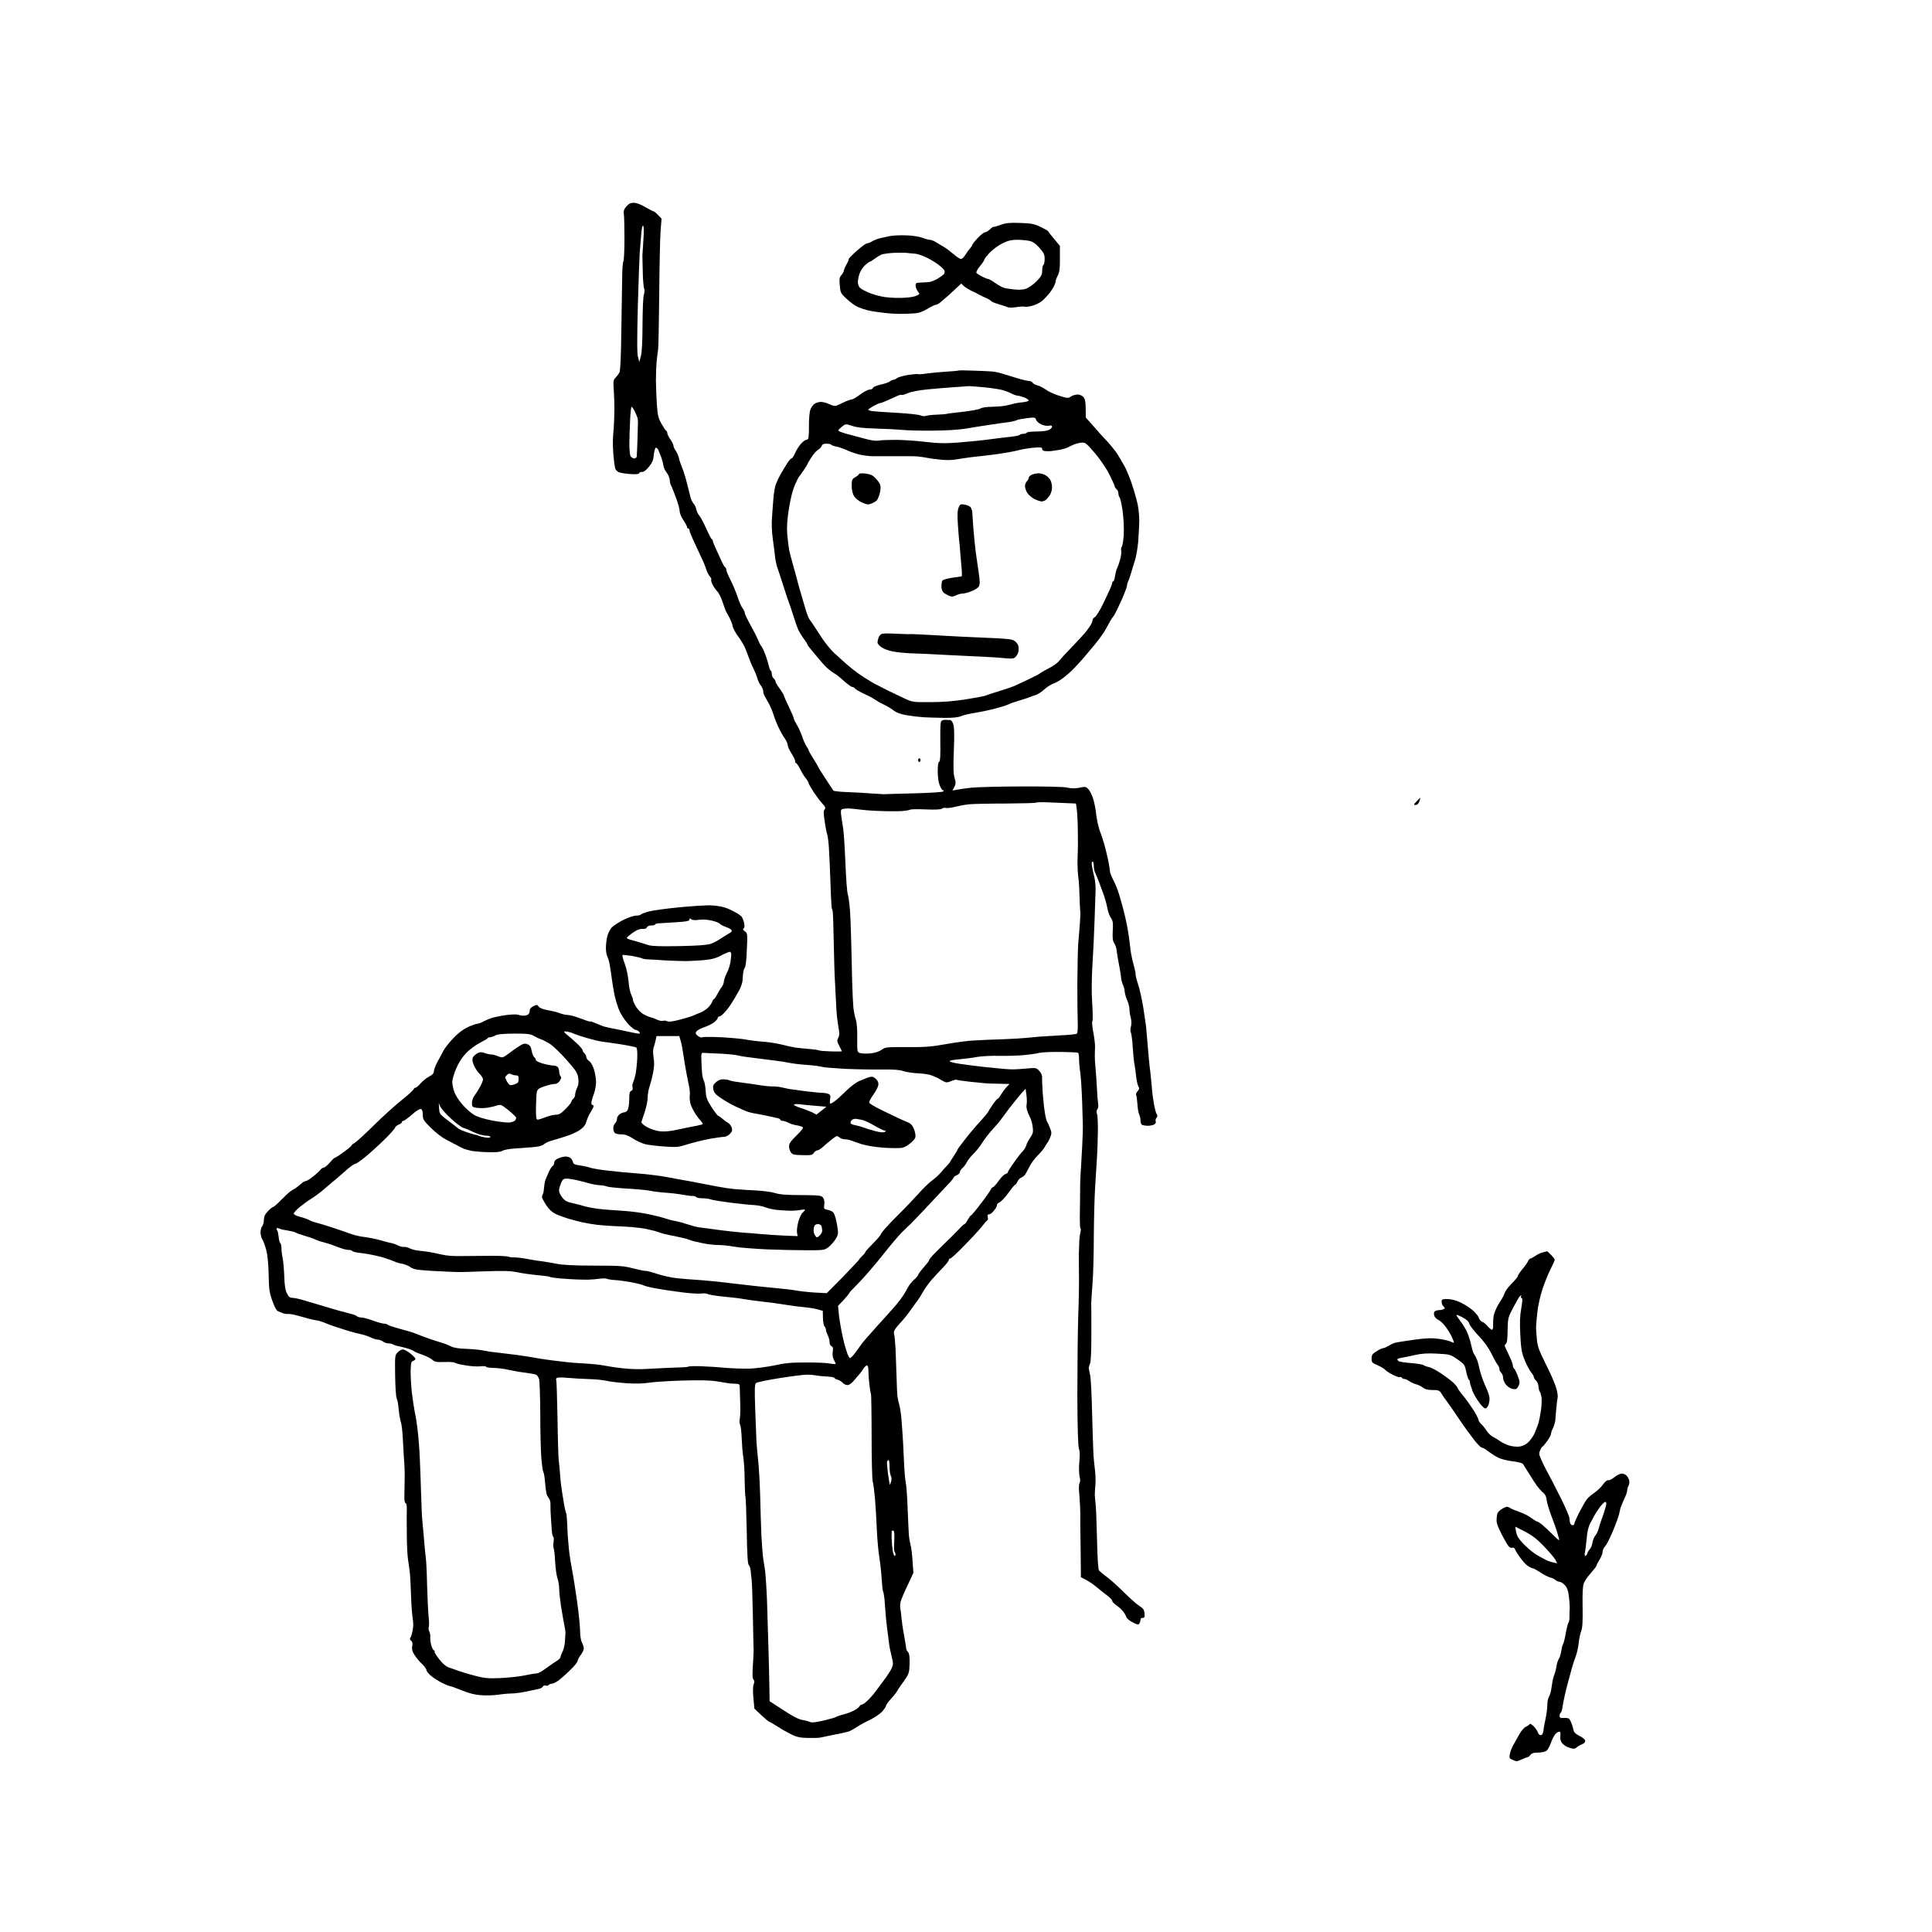
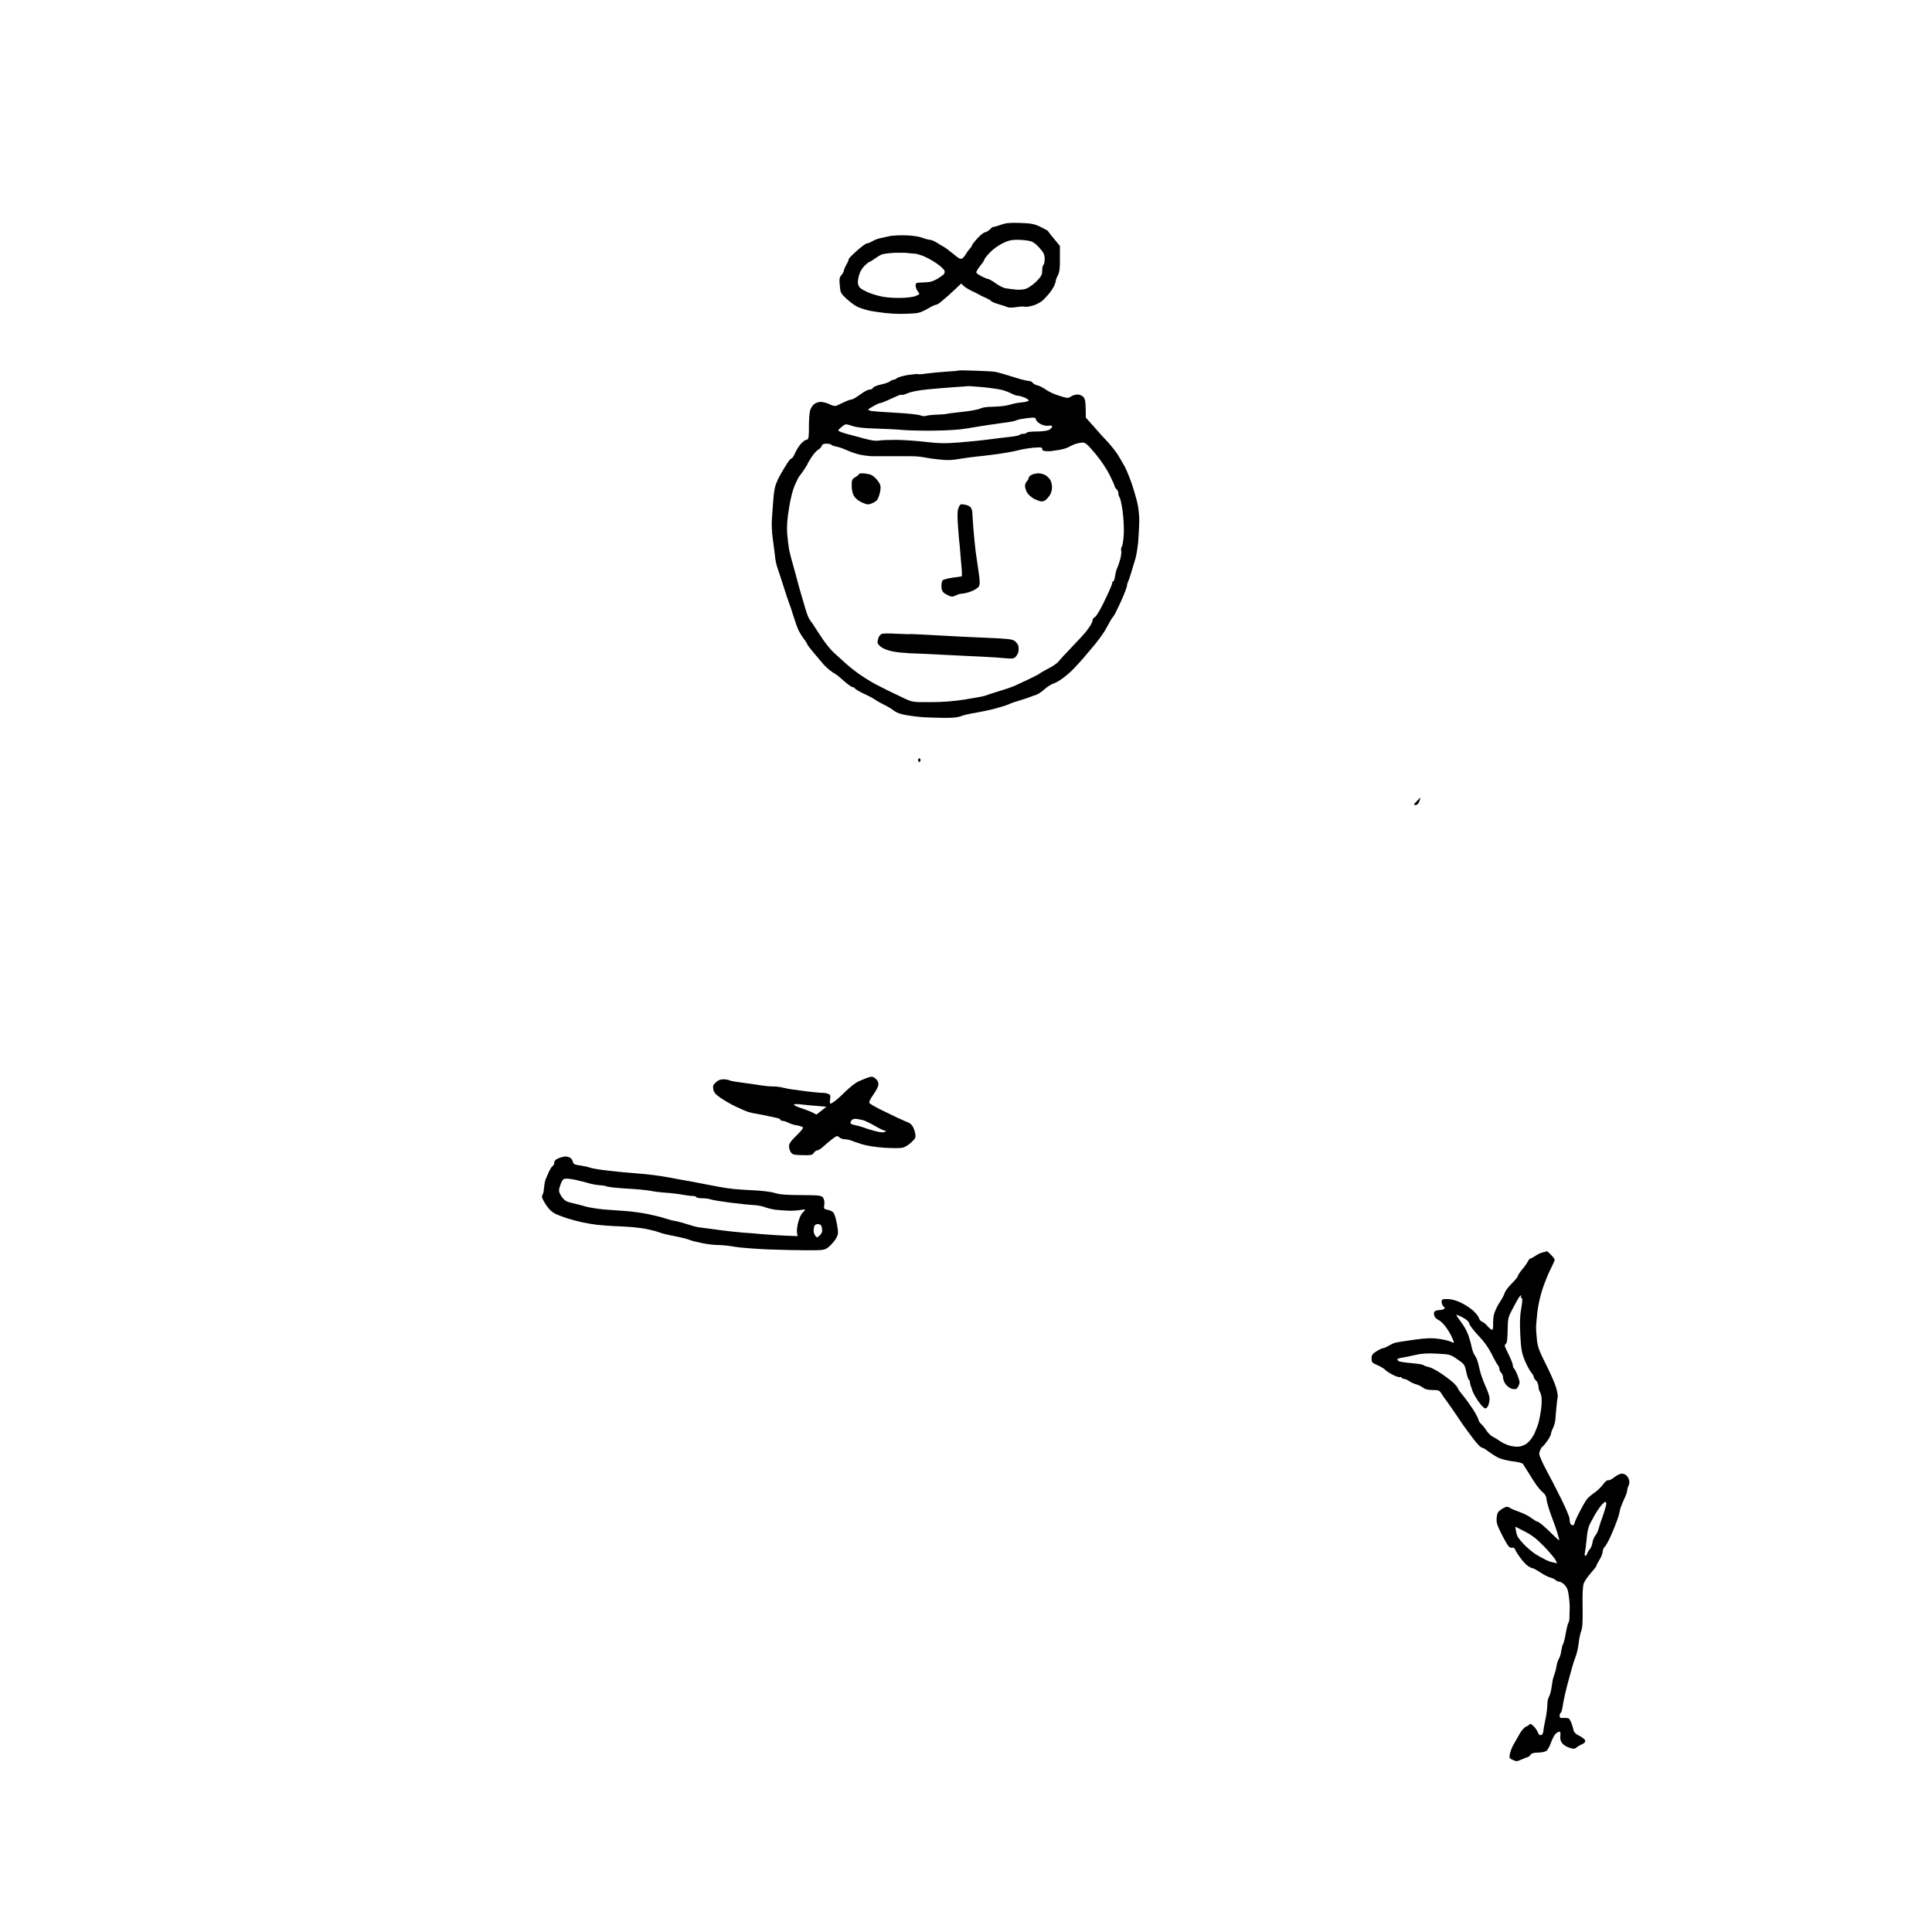
<svg xmlns="http://www.w3.org/2000/svg" version="1.0" width="1572pt" height="1572pt" viewBox="0 0 1572 1572" preserveAspectRatio="xMidYMid meet">
  <g transform="translate(0,1572) scale(0.1,-0.1)" fill="#000000" stroke="none">
    <g>
-       <path d="M5157 14070 c-27 0 -41 -7 -61 -30 -19 -23 -24 -38 -20 -63 3 -17 5 -108 5 -200 0 -93 -4 -174 -8 -180 -4 -7 -9 -52 -10 -102 -1 -49 -4 -246 -7 -436 -3 -248 -8 -353 -16 -370 -7 -13 -22 -32 -32 -43 -18 -17 -19 -28 -14 -100 3 -44 6 -121 5 -171 -1 -49 -3 -110 -5 -135 -3 -25 -6 -70 -7 -100 -1 -30 1 -90 5 -132 4 -43 10 -87 13 -98 3 -11 16 -25 27 -31 11 -6 54 -13 94 -16 49 -3 74 -1 74 6 0 6 10 11 23 11 16 0 35 14 58 43 27 33 35 54 39 96 3 30 10 56 16 58 6 2 15 -7 21 -19 5 -13 16 -39 23 -58 7 -19 15 -48 17 -65 3 -16 11 -37 17 -45 6 -8 17 -25 24 -37 6 -13 12 -32 12 -43 0 -11 4 -28 9 -38 6 -9 24 -54 40 -99 17 -45 31 -95 31 -111 0 -16 13 -49 30 -73 16 -24 30 -50 30 -56 0 -7 5 -13 10 -13 6 0 10 -7 10 -15 0 -8 21 -59 46 -112 25 -54 54 -116 64 -138 10 -22 23 -55 29 -74 6 -19 19 -43 28 -53 9 -10 13 -21 10 -24 -3 -4 2 -23 12 -43 11 -20 28 -44 38 -54 11 -9 31 -50 44 -90 13 -39 26 -74 29 -77 3 -3 15 -26 28 -51 12 -25 22 -52 22 -59 0 -6 8 -26 17 -43 10 -18 25 -41 34 -52 8 -11 25 -36 36 -56 11 -19 28 -60 38 -89 10 -29 30 -79 45 -109 15 -31 30 -69 34 -85 4 -16 16 -41 27 -54 10 -14 19 -34 19 -46 0 -11 6 -31 13 -42 6 -12 23 -41 36 -64 12 -24 29 -64 37 -91 8 -26 26 -71 40 -100 14 -30 36 -69 50 -88 13 -19 24 -43 24 -55 0 -12 14 -41 30 -66 16 -25 30 -53 30 -62 0 -10 4 -18 8 -18 5 0 19 -21 32 -47 13 -27 34 -61 47 -76 12 -16 23 -33 23 -39 0 -6 18 -38 40 -72 22 -33 54 -76 71 -94 25 -27 28 -36 19 -48 -10 -11 -10 -32 0 -96 6 -46 16 -93 20 -105 5 -12 11 -59 14 -105 3 -46 9 -162 12 -258 3 -96 7 -191 9 -210 1 -19 3 -35 5 -35 1 0 4 -11 6 -25 2 -14 6 -126 8 -250 2 -124 7 -277 11 -340 3 -63 8 -151 10 -195 2 -44 10 -110 16 -147 11 -55 10 -72 0 -92 -12 -22 -11 -30 8 -66 11 -22 21 -42 21 -44 0 -2 -40 -2 -89 -1 -49 2 -94 5 -99 9 -5 3 -40 8 -78 11 -38 3 -87 8 -109 11 -22 3 -74 14 -115 25 -41 10 -113 21 -158 24 -46 3 -105 11 -130 16 -26 6 -114 14 -197 19 -82 4 -155 4 -160 0 -6 -5 -21 0 -35 10 -20 15 -23 23 -14 36 5 10 33 25 61 35 28 9 65 27 82 40 17 13 31 29 31 36 0 7 6 13 14 13 8 0 28 16 45 36 18 19 43 53 56 75 14 21 39 65 57 96 23 44 31 72 32 114 1 31 7 64 15 72 8 11 15 62 18 150 6 130 5 134 -16 149 -15 11 -19 18 -11 23 8 5 9 20 5 44 -4 20 -14 44 -22 54 -9 9 -28 23 -42 30 -14 7 -35 18 -46 24 -11 6 -39 17 -62 23 -23 7 -73 13 -110 14 -37 0 -151 -7 -253 -17 -102 -10 -211 -25 -243 -34 -32 -9 -60 -20 -63 -24 -3 -5 -20 -9 -38 -9 -18 0 -64 -15 -102 -34 -38 -19 -81 -47 -96 -62 -15 -16 -31 -49 -37 -74 -6 -25 -11 -67 -11 -93 0 -27 5 -58 12 -70 6 -12 16 -44 20 -72 5 -27 12 -79 17 -115 5 -36 14 -92 21 -125 7 -33 23 -87 36 -120 14 -35 45 -83 72 -113 26 -29 55 -52 64 -52 8 0 21 -7 28 -15 10 -12 9 -15 -6 -15 -11 1 -48 8 -84 16 -36 8 -90 20 -120 25 -30 5 -68 14 -85 20 -16 6 -44 18 -62 25 -17 8 -35 14 -40 13 -4 -1 -15 0 -23 4 -8 3 -42 15 -75 27 -33 12 -73 22 -90 22 -16 1 -44 7 -60 14 -17 7 -59 18 -95 24 -41 7 -69 18 -77 30 -12 17 -15 17 -43 3 -21 -10 -30 -22 -30 -38 0 -14 -8 -28 -17 -32 -10 -5 -27 -8 -38 -7 -11 0 -30 4 -43 8 -12 4 -57 2 -100 -4 -42 -6 -93 -17 -112 -23 -19 -6 -50 -20 -68 -29 -18 -10 -40 -18 -50 -18 -9 0 -44 -13 -77 -28 -41 -20 -80 -50 -121 -94 -33 -35 -68 -80 -77 -99 -10 -19 -21 -41 -26 -49 -5 -8 -18 -34 -30 -56 -11 -23 -21 -51 -21 -63 0 -14 -12 -27 -38 -40 -21 -11 -52 -36 -69 -55 -16 -20 -36 -36 -42 -36 -6 0 -14 -7 -17 -15 -4 -8 -47 -48 -97 -87 -50 -40 -151 -131 -224 -203 -74 -73 -145 -138 -158 -145 -14 -7 -25 -17 -25 -21 0 -4 -29 -28 -64 -53 -35 -26 -67 -46 -71 -46 -5 0 -23 -18 -42 -40 -19 -22 -41 -40 -48 -40 -8 0 -20 -8 -27 -17 -7 -10 -34 -35 -60 -55 -25 -21 -53 -38 -61 -38 -8 0 -26 -11 -41 -25 -15 -13 -36 -30 -47 -36 -11 -6 -30 -18 -42 -27 -12 -9 -45 -41 -73 -69 -28 -29 -55 -53 -61 -53 -5 0 -24 -15 -42 -34 -25 -26 -33 -43 -34 -72 0 -22 -7 -45 -14 -52 -7 -7 -13 -29 -13 -48 0 -19 6 -45 14 -57 8 -12 22 -51 32 -87 11 -43 18 -110 20 -200 2 -119 5 -145 30 -214 19 -54 34 -80 48 -86 12 -5 30 -12 41 -16 11 -4 29 -6 40 -5 12 1 45 -5 75 -13 30 -8 71 -20 90 -25 20 -6 49 -12 65 -14 17 -2 46 -11 65 -19 19 -9 58 -23 85 -32 28 -9 78 -25 113 -36 35 -10 80 -22 100 -26 20 -4 55 -15 76 -25 22 -11 49 -19 61 -19 12 0 30 -7 41 -15 10 -8 29 -15 42 -15 13 0 31 -4 41 -9 10 -6 28 -12 42 -14 13 -2 44 -10 69 -17 25 -7 52 -19 60 -25 8 -6 40 -19 70 -29 30 -11 65 -28 78 -40 20 -18 34 -20 99 -18 41 2 80 -1 86 -7 7 -5 47 -15 89 -21 43 -7 96 -10 118 -7 22 3 43 1 46 -4 3 -5 31 -9 62 -9 31 -1 86 -7 122 -16 36 -8 97 -19 135 -23 39 -5 78 -12 87 -16 9 -4 20 -21 25 -38 4 -18 8 -142 9 -277 0 -135 4 -294 8 -355 5 -60 12 -115 17 -121 4 -5 11 -44 14 -85 3 -40 9 -83 12 -94 3 -11 12 -27 19 -36 8 -9 14 -31 13 -50 -1 -19 1 -77 5 -129 3 -52 7 -103 9 -112 2 -10 6 -21 10 -24 4 -4 4 -22 1 -41 -3 -18 -3 -41 1 -50 4 -10 10 -60 12 -111 3 -52 11 -112 19 -134 8 -22 14 -61 14 -87 0 -25 7 -89 15 -141 8 -52 20 -117 25 -145 6 -27 11 -57 11 -65 -1 -8 -2 -40 -4 -70 -1 -30 -10 -70 -20 -89 -9 -19 -17 -39 -17 -45 0 -6 -12 -19 -28 -29 -15 -9 -43 -28 -62 -42 -19 -13 -46 -32 -60 -42 -14 -10 -36 -19 -50 -20 -14 0 -59 -8 -101 -17 -41 -8 -127 -17 -190 -20 -96 -4 -128 -1 -204 19 -49 13 -110 31 -135 40 -25 9 -60 22 -79 28 -22 7 -50 31 -77 66 -24 30 -41 58 -38 63 3 4 1 8 -3 8 -5 0 -15 15 -21 34 -7 19 -12 49 -11 68 2 18 -2 42 -8 53 -6 11 -8 28 -4 37 3 10 3 51 -2 90 -4 40 -9 154 -12 253 -2 99 -7 200 -11 225 -3 25 -8 70 -10 100 -2 30 -8 96 -13 145 -5 50 -9 101 -9 115 0 14 -3 88 -6 165 -2 77 -7 201 -10 275 -3 74 -11 176 -17 225 -5 50 -16 119 -24 155 -7 36 -18 108 -24 160 -6 52 -10 130 -10 174 2 67 5 79 21 83 10 3 18 11 18 17 0 6 -19 26 -42 44 -23 18 -50 32 -60 32 -11 0 -29 -10 -42 -23 -23 -23 -23 -28 -21 -188 1 -91 7 -174 12 -185 6 -10 14 -52 17 -93 4 -40 12 -85 17 -100 6 -14 13 -71 16 -126 3 -55 7 -127 9 -160 3 -33 5 -78 6 -100 1 -22 1 -74 0 -115 0 -41 -2 -94 -2 -117 0 -25 4 -43 10 -43 6 0 10 -20 10 -47 -1 -27 -1 -118 0 -203 0 -85 5 -180 10 -210 5 -30 12 -84 16 -120 3 -36 7 -119 9 -185 2 -66 8 -144 13 -173 6 -34 6 -71 -1 -100 -5 -26 -13 -52 -18 -58 -6 -7 -4 -16 6 -24 11 -9 14 -22 9 -45 -4 -25 0 -42 19 -71 14 -22 41 -55 61 -73 20 -19 36 -42 36 -50 0 -8 15 -27 33 -43 17 -16 58 -42 90 -59 32 -16 63 -29 70 -29 7 0 49 -15 93 -33 55 -23 104 -36 155 -40 41 -3 106 -2 144 4 39 6 90 10 114 10 24 1 74 7 110 15 36 8 81 17 99 21 19 3 36 12 39 20 3 8 13 11 23 8 10 -3 21 -1 25 5 3 5 14 10 24 10 10 0 35 12 56 27 21 16 64 54 96 86 33 31 59 64 59 73 0 8 11 30 25 48 14 18 25 42 25 53 0 12 -7 34 -15 49 -9 17 -15 56 -15 93 0 35 -11 145 -25 245 -14 100 -32 213 -40 251 -8 39 -20 115 -26 170 -6 55 -12 141 -13 191 -2 50 -6 95 -9 101 -4 6 -14 49 -21 95 -8 46 -17 108 -21 138 -4 30 -8 75 -9 100 -2 25 -6 70 -10 100 -3 30 -8 187 -10 348 -3 161 -7 296 -10 300 -3 5 -2 13 2 18 5 7 36 8 92 3 47 -4 125 -9 173 -10 48 -1 112 -7 142 -14 30 -7 105 -16 167 -20 71 -4 135 -3 173 4 33 6 155 14 271 18 154 4 233 3 290 -7 44 -7 88 -14 99 -16 11 -1 34 -3 52 -3 29 -1 32 -4 32 -33 0 -18 2 -76 4 -128 2 -52 0 -109 -4 -126 -3 -17 -2 -39 3 -48 6 -10 11 -59 13 -109 2 -51 7 -119 13 -152 5 -34 11 -119 11 -190 1 -70 4 -132 7 -136 2 -5 7 -129 10 -276 3 -195 8 -271 17 -278 6 -5 13 -26 15 -45 1 -19 5 -53 8 -75 3 -22 7 -157 10 -300 3 -143 5 -267 6 -275 0 -8 -2 -62 -6 -118 -5 -75 -4 -108 5 -118 9 -11 9 -21 2 -37 -7 -15 -8 -54 -3 -111 l8 -88 57 -54 c32 -30 61 -54 65 -54 4 0 33 -17 66 -38 32 -21 84 -50 114 -65 44 -21 72 -27 135 -28 44 -1 91 0 105 4 14 3 50 11 80 17 30 6 73 15 95 19 22 5 49 12 60 16 11 5 38 21 60 35 22 15 70 41 106 58 36 17 80 47 98 67 17 20 31 41 31 48 0 7 18 31 40 55 22 23 45 52 51 65 7 12 21 33 31 47 11 14 30 42 43 62 20 30 25 52 26 113 1 55 -2 80 -13 93 -9 9 -15 24 -15 32 -1 8 -8 58 -18 110 -10 52 -19 118 -21 145 -2 28 -7 60 -9 73 -3 13 0 40 6 60 7 20 32 79 57 130 l44 94 -7 96 c-3 54 -11 115 -17 137 -6 22 -12 58 -13 80 -2 22 -6 117 -10 210 -3 94 -10 188 -15 210 -5 22 -12 103 -15 180 -3 77 -8 165 -10 195 -2 30 -6 93 -10 140 -4 47 -12 101 -18 120 -6 19 -12 51 -15 70 -2 19 -6 89 -7 155 -2 66 -6 167 -8 225 -3 58 -8 113 -12 122 -3 9 -2 25 4 36 6 11 23 33 38 49 16 16 39 43 53 61 14 17 36 47 50 67 14 20 34 48 46 63 11 15 31 47 45 72 13 25 46 70 72 100 27 30 69 75 93 100 24 25 44 51 44 58 0 7 5 12 12 12 6 0 57 46 112 103 56 57 119 125 141 152 21 28 43 53 49 56 5 4 6 16 3 28 -4 15 0 21 12 21 10 0 28 15 41 33 14 17 24 37 22 43 -1 6 9 16 22 22 13 6 45 40 71 76 26 36 50 66 54 66 4 0 13 11 19 25 7 14 20 29 29 32 10 4 24 14 31 22 7 9 23 39 37 66 13 28 43 69 68 93 24 24 51 55 58 70 8 15 17 29 20 32 4 3 14 22 23 43 14 35 14 42 -1 80 -9 23 -20 47 -24 52 -4 6 -12 37 -17 70 -6 33 -14 107 -18 165 -4 58 -6 115 -5 127 1 13 -9 34 -22 49 -24 26 -28 27 -104 20 -43 -4 -89 -7 -103 -7 -14 -1 -52 1 -85 4 -33 3 -105 10 -160 16 -55 6 -140 17 -188 24 -48 6 -89 17 -90 22 -1 6 33 13 78 16 44 4 109 12 145 19 35 6 116 11 180 9 63 -1 153 1 200 6 47 4 103 12 125 18 22 5 101 9 174 8 74 -1 139 -4 143 -7 4 -3 8 -25 8 -50 0 -25 4 -75 10 -112 5 -37 12 -143 15 -237 3 -93 6 -181 6 -195 1 -14 -2 -92 -6 -175 -5 -82 -10 -177 -12 -210 -2 -33 -4 -73 -4 -90 0 -16 -1 -70 -1 -120 0 -49 -1 -123 -2 -163 0 -41 2 -76 6 -78 3 -2 3 -17 -1 -32 -5 -16 -9 -58 -10 -95 -1 -37 -3 -77 -3 -89 0 -13 0 -77 1 -143 2 -66 -1 -228 -6 -360 -4 -132 -7 -421 -7 -643 1 -270 6 -412 13 -430 7 -18 9 -54 3 -107 -4 -46 -3 -96 2 -118 7 -25 6 -44 0 -54 -6 -9 -7 -46 -2 -92 4 -42 7 -110 8 -151 0 -41 0 -82 0 -90 0 -8 1 -109 3 -224 l2 -209 44 -23 c24 -13 61 -38 82 -56 21 -18 59 -48 84 -67 25 -18 45 -39 45 -47 0 -7 16 -24 35 -37 19 -13 43 -34 53 -48 11 -13 22 -33 26 -45 3 -12 27 -32 52 -44 38 -20 47 -22 55 -9 5 8 9 21 9 30 0 10 7 16 18 15 13 -1 17 6 15 34 -1 20 -9 39 -20 47 -10 7 -31 23 -48 35 -16 13 -66 58 -109 101 -44 43 -102 96 -130 116 -28 21 -56 44 -63 52 -8 9 -13 94 -17 254 -3 132 -8 260 -11 285 -3 25 -6 59 -7 75 0 17 2 55 5 85 3 30 1 89 -5 130 -5 41 -11 104 -12 140 -2 36 -6 178 -10 316 -3 138 -10 274 -15 301 -6 27 -11 54 -12 59 -1 5 3 22 10 38 8 19 11 102 11 250 0 121 0 230 -1 241 0 11 4 80 10 154 6 73 11 247 11 385 1 138 5 323 11 411 5 88 12 196 15 240 3 44 6 136 7 205 1 69 -2 135 -7 147 -6 15 -5 27 3 37 7 9 10 28 6 48 -3 18 -8 76 -10 128 -3 52 -7 124 -11 160 -4 36 -6 81 -6 100 1 19 2 51 2 70 1 19 -5 73 -14 120 -9 46 -12 87 -8 90 5 3 4 68 -1 145 -6 91 -5 201 2 316 6 97 14 257 17 355 3 99 7 206 8 239 2 33 -2 85 -9 115 -8 30 -16 72 -20 93 -4 23 -2 37 5 37 5 0 10 -16 10 -36 0 -20 6 -48 14 -62 7 -15 19 -43 26 -62 7 -19 23 -64 37 -100 13 -36 28 -89 33 -118 5 -29 18 -65 29 -80 16 -23 19 -40 15 -105 -3 -61 0 -84 13 -103 9 -14 17 -39 19 -57 1 -18 10 -68 18 -111 9 -44 17 -93 18 -110 1 -17 8 -43 15 -58 7 -15 14 -40 14 -55 1 -15 10 -47 20 -70 11 -24 19 -57 19 -75 0 -18 5 -50 11 -70 6 -25 7 -50 1 -71 -6 -20 -6 -40 0 -50 4 -9 11 -58 14 -109 3 -51 9 -115 14 -143 5 -27 12 -77 15 -109 4 -33 12 -67 18 -77 9 -14 7 -22 -7 -38 -10 -11 -15 -24 -12 -29 3 -5 8 -39 11 -76 2 -37 9 -75 15 -86 5 -10 10 -32 10 -48 0 -18 6 -32 16 -36 9 -3 29 -6 45 -6 17 0 39 5 49 10 11 6 17 16 14 25 -4 9 -1 22 6 30 8 10 9 19 3 28 -6 6 -16 41 -22 76 -7 35 -14 85 -16 110 -2 25 -6 73 -10 106 -3 33 -7 74 -10 90 -2 17 -9 89 -15 160 -6 72 -13 146 -14 165 -2 19 -13 94 -24 165 -12 72 -31 156 -42 187 -11 32 -20 68 -20 82 0 13 -9 52 -19 87 -10 35 -22 96 -25 134 -4 39 -14 108 -22 155 -9 47 -23 110 -31 140 -8 30 -23 87 -35 125 -11 39 -33 94 -49 124 -16 30 -29 65 -29 79 0 13 -7 56 -16 96 -9 39 -22 94 -30 121 -8 28 -21 66 -28 85 -8 19 -19 58 -25 85 -6 28 -13 70 -15 95 -3 25 -12 70 -21 100 -9 30 -27 65 -38 78 -17 19 -28 22 -52 17 -16 -4 -43 -8 -60 -9 -16 -1 -48 2 -70 7 -22 5 -184 9 -360 8 -176 0 -360 -5 -410 -10 -49 -5 -105 -13 -122 -17 l-33 -6 15 29 c13 25 13 37 2 74 -10 33 -11 86 -6 219 5 119 4 187 -3 213 -6 20 -17 37 -25 38 -7 1 -23 1 -36 2 -12 1 -28 -3 -35 -7 -10 -6 -12 -47 -11 -169 2 -116 -1 -162 -9 -165 -8 -2 -12 -30 -12 -78 0 -44 6 -90 16 -114 9 -22 21 -40 27 -40 7 0 8 -3 1 -10 -5 -5 -111 -12 -239 -15 -127 -4 -237 -6 -245 -7 -8 0 -53 3 -100 6 -47 4 -134 9 -194 11 -60 2 -112 8 -115 12 -3 5 -32 48 -63 96 -32 48 -58 90 -58 93 0 2 -18 33 -40 68 -22 35 -40 66 -40 71 0 4 -8 19 -18 33 -10 15 -26 52 -36 82 -10 30 -29 72 -42 92 -13 21 -24 43 -24 49 0 7 -18 49 -40 95 -22 45 -41 89 -42 96 -2 7 -18 33 -35 57 -18 24 -33 49 -33 56 0 7 -7 18 -15 25 -8 7 -15 23 -15 36 0 12 -4 25 -9 28 -5 3 -11 18 -14 33 -3 16 -15 55 -26 87 -12 33 -27 67 -34 75 -8 9 -20 32 -27 51 -8 19 -35 74 -62 121 -26 48 -48 93 -48 102 0 8 -8 25 -18 38 -10 13 -29 56 -41 94 -13 39 -39 100 -57 136 -19 36 -34 73 -34 82 0 9 -5 19 -10 22 -6 3 -19 27 -31 53 -11 26 -32 70 -45 99 -13 28 -24 56 -24 62 0 5 -3 11 -8 13 -4 2 -25 41 -46 88 -21 47 -46 94 -56 105 -10 11 -21 33 -24 49 -3 16 -12 37 -21 46 -9 10 -21 33 -26 52 -4 18 -18 71 -30 118 -11 47 -29 103 -39 125 -9 22 -21 56 -25 75 -4 19 -16 47 -26 62 -11 14 -19 33 -19 41 0 8 -11 31 -25 51 -14 20 -25 43 -25 51 0 8 -4 16 -9 20 -6 3 -23 29 -39 58 -25 44 -31 68 -37 152 -4 55 -7 145 -8 200 0 55 3 125 6 155 3 30 8 74 12 98 3 23 7 228 9 455 2 226 7 456 11 510 l8 98 -28 29 c-16 17 -32 30 -36 30 -5 0 -35 16 -68 35 -37 22 -72 35 -94 35z m76 -187 c6 -4 7 -44 2 -117 -4 -61 -8 -118 -8 -126 0 -8 1 -67 3 -130 1 -63 6 -125 11 -137 5 -14 4 -34 -2 -50 -6 -15 -10 -120 -11 -238 0 -136 -5 -230 -13 -261 l-13 -49 -11 41 c-8 31 -8 140 -1 420 6 209 13 399 15 424 2 25 7 87 11 137 4 59 10 90 17 86z m-94 -1473 c4 0 16 -17 26 -37 10 -21 20 -45 22 -53 2 -8 4 -24 4 -35 0 -11 -2 -74 -4 -140 -2 -66 -5 -128 -6 -137 0 -11 -9 -18 -21 -18 -10 0 -24 9 -30 19 -5 11 -10 57 -9 103 0 46 3 131 6 191 3 59 8 107 12 107z m3383 -3218 c51 -2 125 -5 163 -7 l70 -3 6 -44 c4 -24 8 -104 9 -178 1 -74 1 -145 0 -157 -1 -13 -2 -56 -3 -95 0 -40 3 -98 7 -128 5 -30 9 -102 10 -160 2 -58 4 -109 6 -115 2 -5 0 -48 -3 -95 -4 -47 -10 -123 -14 -170 -3 -47 -6 -188 -7 -315 0 -126 1 -270 3 -319 2 -48 -1 -92 -6 -96 -4 -5 -62 -11 -128 -14 -66 -4 -147 -9 -180 -11 -33 -3 -80 -7 -105 -10 -25 -3 -110 -8 -190 -11 -80 -2 -185 -7 -235 -10 -49 -2 -153 -16 -230 -30 -117 -21 -169 -25 -316 -24 -158 1 -177 -1 -200 -18 -13 -11 -44 -24 -69 -29 -25 -5 -64 -7 -87 -5 -33 3 -42 8 -46 25 -2 12 -3 65 -2 117 1 57 -4 110 -11 133 -8 21 -16 64 -20 95 -3 31 -8 125 -10 207 -2 83 -6 231 -8 331 -2 99 -7 220 -11 269 -4 50 -12 103 -17 120 -6 16 -14 129 -19 250 -5 121 -13 247 -18 280 -5 33 -13 81 -16 106 -5 33 -4 49 5 54 7 4 31 7 54 7 22 -1 73 -6 111 -11 39 -5 122 -10 185 -11 63 -2 133 -1 155 2 22 2 45 7 51 10 6 4 64 5 128 2 81 -3 123 -1 132 7 8 6 21 8 30 5 9 -3 42 1 74 9 32 8 85 18 117 21 32 3 167 6 301 6 133 1 242 4 242 7 0 3 42 5 92 3z m-2898 -951 c10 -8 30 -10 62 -5 28 4 69 2 103 -6 31 -7 61 -18 66 -25 6 -7 27 -18 48 -26 21 -7 43 -19 48 -25 7 -9 3 -16 -14 -26 -13 -7 -44 -26 -68 -42 -24 -17 -62 -36 -84 -45 -29 -10 -99 -16 -254 -19 -152 -3 -226 -1 -255 8 -23 7 -52 16 -66 21 -14 4 -44 13 -67 19 -24 6 -43 14 -43 18 0 5 21 23 48 42 32 23 57 33 78 32 21 -2 34 3 38 13 3 9 18 15 36 15 16 0 30 3 30 8 0 4 12 8 28 9 15 1 78 5 140 9 89 5 112 10 112 22 0 11 3 12 14 3z m317 -266 c3 -3 7 -8 9 -12 1 -5 -1 -31 -5 -60 -3 -29 -17 -74 -31 -100 -13 -26 -24 -58 -24 -69 0 -12 -8 -32 -18 -45 -10 -13 -26 -41 -37 -61 -11 -21 -23 -38 -27 -38 -3 0 -10 -10 -13 -21 -4 -12 -20 -34 -35 -49 -15 -14 -42 -32 -61 -39 -19 -7 -42 -17 -52 -22 -10 -5 -59 -21 -109 -34 -64 -17 -96 -21 -109 -15 -9 6 -25 7 -34 4 -9 -4 -30 1 -48 9 -18 9 -43 18 -57 21 -14 3 -39 15 -57 25 -18 11 -44 38 -58 60 -14 23 -25 48 -25 56 0 9 -7 29 -15 45 -8 16 -18 64 -21 107 -4 43 -17 107 -31 142 -13 35 -21 67 -18 70 3 3 38 -1 77 -7 39 -7 76 -16 82 -20 6 -4 27 -7 46 -8 19 0 80 -4 135 -8 55 -3 132 -6 170 -6 39 0 108 4 155 8 66 7 99 16 144 41 33 17 63 29 67 26z m-1319 -650 c18 -4 39 -11 48 -16 8 -4 54 -20 102 -34 48 -14 105 -28 125 -30 21 -2 90 -13 153 -22 63 -10 120 -22 127 -26 7 -5 10 -34 8 -90 -2 -45 -9 -103 -14 -130 -6 -26 -15 -55 -20 -66 -6 -10 -7 -27 -4 -39 3 -15 0 -24 -11 -28 -12 -5 -16 -20 -16 -64 0 -32 -4 -70 -10 -84 -5 -15 -17 -26 -28 -26 -9 0 -28 -7 -40 -16 -12 -8 -22 -26 -22 -38 0 -13 -7 -29 -15 -36 -8 -7 -15 -24 -15 -39 0 -15 5 -32 12 -39 7 -7 31 -12 54 -12 31 0 56 -9 95 -34 28 -19 75 -40 103 -47 28 -6 98 -14 156 -18 97 -7 112 -5 190 20 47 14 126 34 176 43 50 9 102 16 116 16 13 0 35 11 47 24 19 20 22 29 14 53 -5 15 -20 33 -32 39 -12 6 -32 21 -45 33 -12 11 -26 21 -32 22 -5 0 -29 32 -54 70 -38 60 -45 79 -48 131 -2 34 -8 71 -14 82 -6 11 -13 38 -15 61 -2 22 -5 69 -6 105 -2 64 -1 65 23 63 14 -1 72 -4 130 -6 58 -3 123 -9 145 -15 22 -6 105 -18 185 -27 80 -9 177 -22 216 -30 38 -8 110 -17 160 -20 49 -3 103 -10 119 -15 17 -5 104 -12 195 -17 91 -4 223 -6 295 -5 94 1 142 -2 175 -13 25 -8 79 -17 120 -18 41 -2 91 -9 110 -17 19 -7 42 -17 50 -21 8 -5 28 -16 43 -25 26 -14 33 -14 67 0 21 8 40 13 42 11 2 -3 49 -10 104 -16 54 -6 113 -12 129 -13 17 -2 68 -3 114 -4 l85 -2 -26 -27 c-14 -16 -34 -43 -44 -60 -10 -18 -22 -33 -26 -33 -4 0 -22 -21 -40 -47 -18 -26 -35 -53 -38 -60 -3 -7 -31 -41 -63 -76 -32 -34 -87 -99 -122 -144 -36 -45 -65 -85 -65 -89 0 -3 -13 -26 -30 -51 -16 -24 -30 -46 -30 -48 0 -2 -10 -14 -22 -27 -13 -13 -38 -40 -55 -61 -18 -21 -50 -49 -70 -63 -20 -14 -70 -62 -110 -107 -41 -45 -106 -114 -146 -153 -40 -39 -92 -93 -116 -120 -25 -27 -45 -54 -45 -59 -1 -6 -29 -39 -63 -73 -35 -35 -63 -66 -63 -71 0 -4 -11 -18 -25 -31 -14 -13 -25 -26 -25 -29 0 -3 -59 -66 -131 -140 l-132 -133 -96 5 c-53 3 -123 11 -156 17 -33 6 -109 15 -170 20 -60 5 -207 21 -325 35 -118 15 -255 28 -305 31 -49 3 -126 9 -170 14 -44 5 -114 20 -155 34 -41 14 -84 25 -95 25 -11 -1 -58 9 -105 21 -76 20 -110 22 -315 22 -160 0 -253 5 -305 15 -41 8 -91 16 -110 19 -19 2 -46 6 -60 8 -14 2 -54 9 -90 16 -35 6 -75 10 -90 9 -14 -1 -33 2 -43 6 -10 4 -70 7 -135 7 -64 0 -169 -1 -232 -2 -79 -2 -135 2 -180 13 -36 9 -85 18 -110 22 -25 3 -62 7 -82 10 -20 2 -49 10 -65 18 -15 8 -37 13 -47 11 -11 -1 -33 4 -49 13 -16 8 -41 17 -56 19 -14 3 -55 13 -91 24 -36 10 -92 21 -125 25 -33 3 -82 15 -110 25 -27 10 -93 33 -145 50 -52 17 -113 36 -134 41 -22 5 -51 16 -65 24 -14 7 -47 19 -73 25 -27 7 -48 18 -48 25 0 7 21 31 48 53 26 21 67 52 92 67 25 15 62 42 83 59 20 17 50 42 66 56 16 14 48 41 71 60 22 19 60 52 84 73 24 20 49 37 56 37 7 0 43 24 79 54 36 29 105 91 152 137 48 46 89 92 92 102 4 9 18 22 32 27 14 5 25 14 25 20 0 5 5 10 12 10 6 0 38 23 70 51 35 31 64 49 73 45 10 -3 15 -20 15 -47 0 -37 6 -47 68 -108 37 -37 92 -79 122 -94 30 -15 69 -35 85 -44 17 -9 39 -21 50 -26 11 -6 43 -15 70 -21 28 -5 91 -10 140 -11 61 -2 97 2 112 11 12 8 57 16 100 19 43 3 110 7 148 11 46 3 77 12 90 23 11 10 38 23 60 29 22 6 74 22 115 35 41 12 94 36 117 52 31 22 46 41 54 69 6 21 21 56 35 77 13 21 24 43 24 49 0 5 -5 10 -11 10 -7 0 -9 11 -6 28 3 15 12 45 21 67 8 22 15 62 16 89 0 27 -8 74 -17 104 -10 32 -27 61 -40 69 -13 9 -23 23 -23 33 0 10 -7 23 -15 30 -8 7 -15 18 -15 25 0 7 -21 32 -47 56 -27 25 -60 54 -75 66 -16 11 -28 24 -28 28 0 4 14 3 32 0z m-438 -15 c109 0 133 -3 160 -19 17 -10 42 -22 55 -26 14 -4 46 -21 73 -37 26 -16 88 -75 137 -131 79 -89 90 -107 96 -149 5 -34 2 -56 -9 -79 -9 -18 -16 -42 -16 -54 0 -13 -7 -28 -15 -35 -8 -7 -15 -17 -15 -23 0 -6 -21 -33 -47 -59 -37 -38 -54 -48 -80 -48 -18 0 -55 -9 -83 -20 -28 -11 -57 -20 -65 -20 -12 0 -15 19 -14 103 1 56 4 113 8 126 5 18 20 29 61 42 30 10 67 19 81 19 18 0 33 9 44 26 12 19 14 29 6 37 -6 6 -11 23 -11 37 0 14 -5 31 -12 38 -7 7 -23 12 -37 12 -14 0 -51 7 -83 16 -32 9 -58 22 -58 29 0 7 -6 18 -14 24 -7 6 -16 29 -20 51 -5 30 -13 44 -31 52 -20 9 -31 8 -52 -3 -15 -8 -56 -35 -90 -61 -62 -47 -63 -47 -98 -33 -19 8 -44 15 -56 15 -13 0 -37 5 -55 12 -27 9 -38 9 -59 -2 -15 -8 -31 -23 -37 -33 -7 -14 -5 -31 6 -61 9 -24 30 -55 46 -71 17 -16 30 -37 30 -48 0 -10 -12 -39 -27 -65 -15 -26 -35 -58 -45 -71 -10 -13 -18 -38 -18 -56 0 -30 3 -33 39 -39 21 -3 58 -3 82 0 24 4 60 11 79 18 34 11 37 10 98 -38 34 -28 62 -55 62 -61 0 -5 -4 -15 -8 -21 -4 -6 -23 -14 -42 -17 -19 -3 -83 4 -142 15 -68 13 -123 30 -151 47 -25 14 -67 52 -95 84 -28 32 -58 79 -66 105 -9 25 -16 61 -16 79 0 18 14 67 31 107 21 50 48 91 82 128 30 30 78 66 112 83 33 17 62 33 63 38 2 4 11 7 20 7 10 1 28 7 42 15 18 10 61 14 154 15z m1250 -20 l93 0 11 -37 c7 -21 16 -72 22 -113 6 -41 17 -109 25 -150 8 -41 18 -94 23 -116 5 -23 7 -55 4 -72 -2 -17 2 -48 8 -69 7 -21 26 -57 41 -80 16 -23 36 -49 45 -58 9 -9 14 -19 10 -22 -3 -3 -25 -9 -48 -13 -24 -4 -88 -17 -143 -29 -71 -16 -116 -20 -155 -16 -32 4 -76 18 -105 34 -30 17 -48 34 -46 42 2 8 15 45 28 84 12 38 23 90 23 116 0 26 7 66 16 90 8 24 21 74 28 110 9 47 11 84 4 125 -6 36 -5 67 1 83 5 14 13 41 16 59 l7 32 92 0z m-1274 -310 c10 -6 28 -10 39 -10 17 0 21 -6 21 -30 0 -24 -6 -33 -26 -40 -14 -6 -32 -10 -39 -10 -8 0 -21 13 -30 30 -8 16 -15 31 -15 34 0 2 7 12 16 20 11 12 20 13 34 6z m4192 -172 c4 -29 4 -63 1 -76 -3 -12 0 -37 7 -55 6 -17 18 -43 25 -57 7 -14 15 -46 18 -72 5 -39 2 -52 -20 -84 -14 -21 -26 -43 -28 -49 -1 -5 -5 -18 -10 -28 -4 -10 -19 -31 -34 -46 -14 -15 -45 -56 -68 -90 -24 -33 -43 -65 -43 -70 0 -5 -9 -11 -19 -14 -11 -2 -36 -28 -56 -56 -20 -28 -41 -51 -46 -51 -5 0 -13 -8 -17 -18 -4 -10 -40 -62 -81 -115 -40 -53 -77 -97 -81 -97 -4 0 -15 -16 -26 -35 -10 -19 -22 -35 -26 -35 -4 0 -27 -21 -50 -46 -24 -25 -67 -69 -97 -97 -30 -29 -74 -72 -98 -97 -24 -24 -43 -48 -43 -52 0 -5 -7 -16 -15 -25 -9 -10 -29 -34 -45 -54 -17 -20 -30 -40 -30 -44 0 -5 -14 -21 -31 -36 -17 -15 -37 -39 -45 -53 -8 -14 -20 -36 -27 -48 -7 -13 -26 -41 -42 -63 -17 -22 -44 -56 -62 -75 -17 -19 -78 -87 -135 -150 -57 -63 -112 -126 -121 -140 -9 -14 -32 -45 -50 -69 -17 -24 -36 -42 -42 -41 -5 1 -16 21 -23 44 -7 22 -18 57 -23 76 -5 19 -15 67 -23 105 -8 39 -17 99 -21 135 l-6 65 46 48 c25 27 45 52 45 56 0 3 34 40 75 81 42 41 129 143 195 225 65 83 136 166 157 187 21 20 56 54 78 75 22 22 92 95 156 164 64 68 133 142 153 163 20 21 36 42 36 46 0 4 11 12 25 18 14 6 25 18 25 25 0 8 9 22 21 33 12 10 28 32 36 49 9 16 31 45 50 63 19 19 45 50 59 70 13 21 36 53 50 72 14 19 42 53 63 75 20 22 44 50 52 61 8 12 43 59 78 105 36 46 79 99 95 117 l31 33 7 -53z m-4769 -93 c8 -16 47 -61 88 -98 40 -37 85 -70 99 -74 14 -3 52 -19 84 -35 34 -16 76 -28 98 -28 21 0 38 -5 38 -11 0 -7 -14 -8 -42 -4 -24 4 -47 10 -53 13 -5 4 -18 8 -28 9 -10 2 -41 11 -70 21 -29 10 -60 23 -68 30 -8 6 -45 36 -84 65 -67 50 -70 55 -72 97 l-3 45 13 -30z m-1315 -990 c9 -4 24 -8 32 -10 8 -1 33 -6 55 -10 22 -4 45 -10 50 -14 6 -4 37 -15 70 -25 33 -9 74 -23 90 -31 17 -8 50 -19 75 -25 25 -7 59 -17 75 -24 17 -7 46 -18 66 -24 19 -7 44 -12 56 -12 11 0 23 -3 27 -7 3 -4 14 -9 24 -11 9 -2 46 -8 82 -12 36 -5 98 -18 139 -29 40 -12 85 -28 100 -35 14 -7 43 -16 64 -19 20 -3 51 -16 68 -28 26 -18 50 -22 181 -30 82 -4 171 -9 196 -9 26 -1 130 2 232 6 150 5 200 4 265 -9 44 -9 118 -19 165 -23 47 -4 90 -10 95 -14 6 -4 66 -12 135 -16 69 -5 150 -7 180 -6 30 1 72 5 92 8 21 3 46 3 55 -1 10 -4 38 -9 63 -10 25 -1 84 -9 131 -17 48 -9 96 -21 107 -27 11 -6 60 -18 109 -26 48 -9 142 -22 208 -31 66 -8 135 -12 152 -9 18 3 41 1 52 -4 10 -6 68 -15 127 -21 60 -5 134 -14 164 -20 30 -5 100 -15 155 -21 55 -6 138 -17 185 -25 47 -8 116 -17 153 -20 37 -3 87 -11 110 -18 l42 -12 1 -58 c1 -32 7 -63 13 -69 6 -6 11 -18 11 -26 0 -9 7 -29 15 -45 8 -15 15 -41 15 -56 0 -16 7 -30 16 -34 12 -5 14 -15 10 -44 -4 -24 -1 -47 9 -66 8 -15 15 -31 15 -34 0 -2 -24 -1 -52 4 -29 5 -118 9 -198 8 -114 0 -168 -5 -250 -24 -58 -12 -148 -24 -200 -26 -52 -1 -144 2 -205 7 -60 6 -152 11 -202 13 -51 1 -93 -1 -93 -4 0 -3 -42 -6 -93 -7 -50 -2 -148 -6 -217 -10 -84 -6 -158 -4 -225 4 -55 6 -125 17 -155 23 -30 6 -100 13 -155 16 -55 3 -116 7 -135 10 -19 2 -73 9 -120 14 -47 6 -107 15 -135 20 -27 6 -102 17 -165 26 -63 8 -137 17 -165 20 -27 2 -72 9 -100 15 -27 6 -91 12 -141 14 -62 2 -101 8 -125 20 -19 10 -54 24 -79 31 -25 7 -71 22 -102 33 -32 11 -72 26 -90 34 -18 8 -51 19 -73 25 -22 6 -67 18 -100 28 -33 9 -64 20 -70 25 -5 5 -19 9 -31 9 -11 0 -52 11 -90 25 -38 14 -80 25 -94 25 -15 0 -31 5 -37 11 -6 6 -29 15 -50 19 -21 5 -69 18 -108 29 -38 11 -99 29 -135 40 -36 11 -96 29 -135 40 -38 12 -82 21 -96 21 -21 0 -31 8 -45 38 -13 26 -19 67 -21 137 -2 55 -8 122 -13 148 -6 26 -10 63 -10 80 0 18 -4 37 -10 43 -5 5 -11 29 -13 52 -3 24 -7 45 -11 49 -3 3 -6 11 -6 16 0 5 8 6 18 2z m4786 -1115 c7 0 12 -17 12 -42 0 -24 3 -74 8 -113 4 -38 10 -73 13 -78 2 -4 5 -159 5 -344 0 -185 4 -350 9 -367 5 -17 13 -78 18 -136 5 -58 12 -168 15 -246 3 -77 12 -181 20 -230 8 -49 17 -131 20 -182 3 -51 8 -98 12 -103 3 -6 8 -34 11 -62 2 -29 6 -77 8 -107 2 -30 8 -91 14 -135 5 -44 13 -100 16 -125 3 -25 13 -71 21 -102 12 -50 13 -62 0 -90 -7 -18 -39 -67 -70 -108 -31 -41 -65 -86 -75 -100 -11 -14 -29 -34 -40 -45 -11 -11 -27 -26 -35 -32 -8 -7 -20 -13 -25 -13 -6 0 -14 -6 -18 -14 -4 -8 -24 -23 -43 -33 -19 -11 -57 -25 -85 -32 -27 -7 -54 -16 -60 -20 -5 -5 -51 -18 -102 -30 -63 -15 -98 -19 -110 -13 -10 5 -38 13 -63 17 -31 5 -78 29 -156 80 l-112 73 -2 124 c-1 68 -4 200 -7 293 -3 94 -7 229 -9 300 -1 72 -6 171 -9 220 -3 50 -8 104 -9 120 -2 17 -9 57 -14 90 -6 33 -13 125 -17 205 -3 80 -8 226 -10 325 -3 99 -10 225 -16 280 -6 55 -12 125 -14 155 -1 30 -6 147 -10 260 -6 170 -5 208 7 217 7 7 103 26 211 43 167 25 208 29 260 21 34 -6 86 -11 115 -12 28 -2 52 -6 52 -11 0 -4 11 -10 24 -14 14 -3 32 -14 42 -25 9 -10 27 -19 40 -19 13 0 34 15 53 38 17 20 37 44 45 52 7 8 21 27 31 43 9 15 23 27 29 27z m176 -770 c5 0 8 -24 8 -53 0 -30 4 -63 10 -74 7 -13 8 -31 2 -49 -4 -16 -9 -27 -10 -24 -1 3 -8 43 -15 90 -6 47 -10 91 -7 98 2 6 8 12 12 12z m41 -576 c6 -3 8 -38 5 -84 -2 -43 -2 -81 2 -84 3 -4 7 -13 8 -21 1 -8 -1 -15 -6 -15 -5 0 -12 19 -16 43 -4 23 -8 67 -9 97 -1 30 0 58 2 63 3 4 9 5 14 1z" />
      <g>
        <path d="M7092 6959 c-9 0 -28 -5 -42 -11 -14 -6 -42 -17 -63 -26 -21 -9 -66 -43 -100 -76 -34 -34 -75 -71 -91 -83 -17 -13 -34 -23 -39 -23 -5 0 -6 16 -3 34 5 28 3 37 -11 44 -10 5 -33 10 -52 10 -19 0 -73 6 -120 11 -47 6 -102 13 -121 16 -19 2 -55 9 -79 15 -24 6 -62 11 -85 10 -23 0 -66 4 -96 9 -30 5 -95 15 -145 21 -49 6 -97 14 -105 18 -8 5 -31 9 -50 10 -25 1 -43 -5 -64 -23 -24 -22 -27 -31 -22 -59 5 -25 18 -41 59 -69 29 -20 84 -52 122 -70 39 -19 86 -39 105 -45 19 -6 53 -13 75 -16 22 -4 60 -11 85 -17 25 -6 57 -13 73 -16 15 -3 27 -9 27 -14 0 -5 8 -9 18 -9 9 0 30 -7 46 -15 16 -8 45 -18 66 -21 20 -3 43 -10 50 -14 10 -6 -4 -25 -48 -68 -47 -46 -62 -67 -62 -89 0 -16 7 -38 15 -49 12 -18 26 -22 94 -23 71 -2 82 1 93 19 7 11 20 20 29 20 8 0 28 13 45 28 16 15 48 43 72 61 40 31 44 32 61 17 10 -9 29 -16 44 -16 14 0 36 -4 49 -9 13 -5 53 -19 90 -31 42 -13 113 -24 185 -29 65 -4 132 -4 149 1 18 4 49 24 69 43 34 31 37 38 32 71 -3 20 -13 47 -22 61 -9 13 -24 26 -33 29 -9 3 -48 20 -87 38 -38 19 -105 51 -149 72 -43 22 -81 45 -83 51 -3 7 11 36 31 63 20 28 39 63 42 78 4 19 -1 34 -16 50 -11 12 -28 22 -38 21z m-584 -224 c26 -4 85 -9 132 -13 l84 -7 -40 -32 -41 -32 -34 18 c-19 9 -60 25 -91 35 -32 10 -58 22 -58 27 0 6 20 7 48 4z m461 -119 c14 -2 39 -7 55 -11 16 -5 60 -25 96 -47 37 -21 73 -38 81 -38 11 -1 10 -3 -2 -10 -10 -6 -37 -4 -75 6 -32 8 -75 21 -94 29 -19 7 -52 16 -72 20 -21 3 -38 12 -38 18 0 7 5 18 12 25 6 6 23 10 37 8z" />
      </g>
      <g>
        <path d="M4601 6310 c-14 -1 -41 -7 -58 -15 -22 -9 -33 -21 -33 -34 0 -11 -6 -24 -13 -28 -7 -4 -21 -26 -31 -48 -9 -22 -21 -49 -26 -60 -5 -11 -11 -41 -13 -67 -2 -26 -6 -51 -10 -54 -4 -4 -7 -15 -7 -23 0 -9 16 -39 35 -68 23 -35 48 -57 77 -71 24 -11 66 -26 93 -35 28 -9 79 -22 115 -31 36 -8 94 -18 130 -22 36 -4 94 -8 130 -10 36 -1 103 -5 149 -8 46 -4 102 -11 125 -17 22 -5 50 -12 61 -14 11 -3 31 -9 45 -14 14 -6 48 -15 75 -20 28 -5 73 -15 100 -21 28 -6 59 -15 70 -20 11 -5 53 -16 94 -24 40 -9 99 -16 130 -16 31 0 92 -6 136 -14 44 -8 166 -17 270 -22 105 -4 251 -7 326 -7 126 0 137 1 167 23 17 13 43 41 58 63 21 32 25 48 21 81 -3 22 -9 60 -15 83 -5 24 -15 49 -22 58 -6 8 -27 17 -45 21 -31 6 -33 8 -28 42 3 24 -1 44 -10 57 -14 18 -28 20 -179 21 -121 0 -176 5 -213 17 -27 9 -99 18 -160 21 -60 3 -137 8 -170 11 -33 3 -94 12 -135 20 -41 8 -100 19 -130 25 -30 6 -77 15 -105 20 -27 4 -102 18 -165 30 -63 12 -171 26 -240 31 -69 5 -179 15 -245 23 -66 7 -133 18 -150 24 -16 6 -55 15 -85 19 -44 6 -55 12 -58 28 -2 11 -11 26 -20 33 -9 6 -27 12 -41 12z m9 -180 c16 0 51 -5 77 -11 27 -6 72 -18 102 -26 29 -9 72 -16 95 -17 23 -1 47 -6 54 -10 8 -4 79 -12 160 -17 81 -4 168 -13 194 -18 25 -6 84 -13 130 -16 45 -3 108 -11 138 -17 30 -5 65 -10 77 -9 12 0 25 -4 28 -9 3 -6 25 -10 49 -10 24 0 56 -4 72 -10 16 -5 88 -17 159 -26 72 -9 156 -18 188 -19 32 -2 75 -10 96 -19 21 -8 60 -17 87 -20 27 -3 74 -6 104 -7 30 -1 72 2 93 6 20 4 37 5 37 2 0 -4 -9 -15 -20 -25 -11 -10 -27 -44 -35 -76 -8 -31 -13 -70 -10 -86 l5 -28 -103 4 c-56 3 -145 8 -197 13 -52 5 -102 9 -110 9 -8 0 -62 5 -120 11 -58 6 -136 16 -175 22 -38 5 -83 11 -100 13 -16 2 -57 13 -90 24 -33 11 -78 23 -100 27 -22 3 -60 14 -85 22 -25 9 -88 24 -140 35 -52 10 -131 21 -175 24 -44 3 -125 9 -180 13 -55 5 -122 16 -150 24 -27 8 -76 21 -108 28 -46 10 -62 19 -84 48 -16 21 -26 45 -24 59 1 13 9 39 17 58 12 28 20 34 44 34z m2045 -370 c13 0 26 -7 29 -16 3 -9 6 -26 6 -38 0 -12 -10 -30 -22 -40 -21 -18 -22 -18 -35 0 -7 10 -13 28 -13 40 0 12 3 29 6 38 3 9 16 16 29 16z" />
      </g>
    </g>
    <g>
      <path d="M8301 13906 c-87 3 -116 0 -160 -16 -30 -11 -56 -18 -58 -16 -2 2 -15 -7 -28 -20 -13 -13 -31 -24 -40 -24 -9 0 -36 -21 -60 -47 -25 -27 -44 -52 -45 -56 0 -5 -6 -15 -12 -22 -7 -8 -17 -20 -23 -28 -5 -7 -15 -22 -21 -32 -6 -10 -17 -23 -26 -29 -12 -7 -28 1 -69 36 -30 25 -67 53 -84 62 -16 9 -43 25 -60 36 -16 10 -40 19 -51 19 -12 1 -38 8 -59 16 -20 9 -77 18 -128 20 -51 2 -112 -1 -137 -6 -25 -6 -62 -14 -82 -18 -20 -5 -48 -16 -62 -25 -14 -9 -33 -16 -41 -16 -9 0 -47 -28 -85 -62 -38 -34 -67 -64 -65 -68 2 -3 -5 -21 -16 -39 -10 -17 -21 -41 -22 -51 -2 -11 -11 -28 -21 -39 -16 -17 -18 -31 -13 -83 5 -61 7 -65 58 -112 30 -27 69 -56 89 -64 19 -8 51 -19 70 -24 19 -5 49 -11 65 -13 17 -3 57 -8 90 -12 33 -4 87 -7 120 -7 33 0 84 2 113 4 37 2 68 13 108 37 30 18 61 33 69 33 7 0 26 10 40 23 15 12 42 36 61 52 18 17 49 45 69 64 l36 34 22 -21 c12 -11 42 -29 67 -41 25 -11 52 -25 60 -30 8 -5 32 -17 52 -25 20 -9 40 -21 43 -26 3 -5 31 -17 63 -26 31 -9 64 -20 72 -24 9 -4 40 -4 70 1 30 5 63 6 72 3 9 -3 40 3 70 12 31 10 65 30 83 50 17 17 38 41 47 52 9 12 24 35 33 51 8 17 15 36 15 44 0 8 8 29 18 48 13 26 17 57 16 136 l0 102 -46 56 c-26 30 -48 59 -50 64 -2 4 -30 20 -62 35 -50 24 -75 29 -165 32z m-26 -137 c33 0 78 -4 100 -9 29 -6 52 -22 83 -57 35 -40 42 -54 42 -90 0 -23 -4 -45 -10 -48 -5 -3 -10 -24 -10 -47 0 -34 -7 -46 -47 -88 -27 -26 -65 -53 -86 -60 -21 -7 -59 -9 -85 -6 -26 3 -61 7 -78 10 -17 2 -54 20 -81 40 -28 20 -56 36 -62 36 -7 0 -29 9 -51 20 -21 11 -42 24 -45 30 -4 6 9 31 29 55 20 24 36 48 36 54 0 6 21 32 46 58 25 26 71 59 103 74 42 21 71 28 116 28z m-886 -108 c13 -2 38 -4 55 -5 17 -1 56 -13 86 -27 31 -14 76 -41 102 -60 26 -19 50 -42 53 -52 4 -9 0 -23 -7 -30 -7 -7 -29 -22 -48 -34 -19 -12 -49 -24 -65 -27 -17 -2 -49 -5 -72 -5 -38 -1 -43 -4 -43 -24 0 -13 7 -32 15 -43 8 -10 15 -22 15 -26 0 -3 -17 -12 -37 -19 -21 -7 -76 -13 -123 -13 -47 -1 -111 4 -144 11 -32 6 -82 21 -110 33 -28 12 -59 29 -68 38 -10 8 -18 29 -18 46 0 17 6 48 14 70 7 21 27 51 44 67 17 16 34 29 38 29 4 0 21 10 38 23 17 12 42 28 56 35 14 6 63 13 110 15 47 1 96 1 109 -2z" />
    </g>
    <g>
      <path d="M7929 12704 c-70 3 -129 3 -131 1 -2 -2 -46 -6 -98 -9 -52 -3 -124 -10 -159 -15 -36 -6 -68 -8 -72 -5 -4 2 -41 -1 -81 -7 -40 -7 -80 -18 -89 -25 -8 -8 -22 -14 -29 -14 -7 0 -21 -6 -29 -13 -9 -8 -42 -19 -74 -26 -32 -7 -61 -19 -64 -27 -3 -8 -15 -14 -28 -14 -13 0 -47 -18 -76 -40 -30 -22 -60 -40 -68 -40 -8 0 -35 -9 -60 -21 -25 -11 -53 -24 -63 -29 -11 -6 -30 -3 -57 10 -22 11 -55 20 -73 20 -18 -1 -42 -8 -53 -18 -12 -9 -26 -30 -32 -47 -6 -16 -11 -73 -11 -126 1 -53 -2 -101 -6 -108 -4 -6 -13 -11 -19 -11 -7 0 -25 -15 -41 -32 -16 -18 -37 -52 -47 -75 -10 -24 -23 -43 -29 -43 -5 0 -20 -17 -33 -37 -14 -21 -37 -60 -53 -88 -16 -27 -34 -66 -41 -85 -7 -19 -16 -66 -19 -105 -3 -38 -9 -110 -12 -160 -5 -57 -2 -123 6 -180 7 -49 15 -112 18 -140 2 -27 11 -68 18 -90 8 -22 31 -92 51 -155 20 -63 40 -124 45 -135 5 -11 21 -58 35 -105 15 -47 34 -101 43 -120 10 -19 29 -51 45 -71 15 -20 27 -40 27 -44 0 -4 26 -37 58 -75 31 -37 64 -76 73 -86 10 -11 29 -29 44 -42 15 -12 37 -28 49 -34 11 -6 45 -33 74 -60 30 -26 60 -48 67 -48 8 0 18 -6 22 -12 4 -7 37 -26 73 -43 36 -16 79 -39 95 -51 17 -11 48 -29 70 -39 22 -10 56 -30 75 -45 25 -19 57 -31 110 -40 41 -7 102 -14 135 -16 33 -2 107 -4 165 -5 73 -1 116 4 140 14 19 8 69 20 110 26 41 7 111 21 154 32 43 12 91 25 105 31 14 6 35 14 46 19 11 4 45 15 75 24 30 9 64 20 75 25 11 5 31 12 45 16 14 4 45 24 69 46 24 21 56 41 70 45 14 3 51 24 81 46 30 23 72 59 92 82 21 22 54 58 73 80 19 22 62 73 95 113 33 40 73 96 88 124 15 28 32 59 38 69 6 11 17 27 25 36 8 10 36 66 62 124 26 59 47 114 47 123 0 9 4 24 9 34 5 9 16 42 25 72 9 30 23 78 32 105 9 28 20 93 25 145 4 52 8 129 9 170 0 41 -6 104 -14 140 -8 36 -28 107 -45 158 -17 51 -44 116 -59 145 -16 28 -42 73 -58 99 -16 25 -52 70 -79 100 -28 29 -80 86 -115 127 l-65 73 -1 74 c-1 56 -5 79 -19 94 -10 11 -31 20 -47 20 -16 0 -40 -7 -54 -16 -23 -16 -29 -15 -96 6 -40 12 -89 35 -110 51 -22 15 -52 31 -69 34 -16 4 -32 13 -37 21 -4 8 -21 15 -37 15 -17 1 -75 17 -131 35 -56 18 -119 36 -140 39 -21 3 -96 7 -165 9z m-53 -126 c6 1 60 -3 120 -8 60 -6 129 -16 154 -22 25 -6 61 -20 80 -30 19 -10 43 -18 53 -18 10 0 33 -7 52 -14 19 -8 35 -19 35 -25 0 -5 -21 -11 -47 -14 -27 -2 -59 -8 -73 -11 -14 -4 -43 -12 -65 -16 -22 -5 -73 -9 -113 -10 -43 0 -82 -6 -95 -14 -12 -7 -74 -19 -137 -26 -63 -7 -124 -14 -135 -17 -11 -3 -49 -6 -85 -7 -36 -1 -75 -6 -87 -10 -12 -4 -32 -2 -43 4 -12 6 -99 16 -193 21 -95 5 -187 12 -206 15 -18 3 -30 9 -25 14 5 4 26 18 47 29 21 12 42 21 48 21 5 0 31 9 57 21 26 12 62 28 80 36 18 9 35 13 38 10 3 -3 26 3 51 14 27 12 92 24 162 31 64 6 161 14 216 18 55 3 105 7 111 8z m554 -273 c3 -11 21 -28 40 -37 21 -10 46 -15 63 -12 19 4 27 2 27 -9 0 -7 -12 -19 -27 -26 -16 -7 -60 -12 -100 -12 -40 0 -75 -4 -78 -9 -3 -6 -17 -10 -30 -10 -13 0 -26 -4 -29 -9 -3 -4 -36 -11 -73 -15 -37 -4 -115 -13 -173 -21 -58 -8 -168 -19 -245 -25 -115 -9 -163 -8 -270 4 -71 9 -179 16 -240 17 -60 0 -126 -2 -145 -6 -24 -4 -62 1 -115 16 -44 12 -98 26 -120 32 -22 5 -52 14 -67 20 -16 5 -28 12 -27 16 0 3 14 17 30 30 30 23 30 23 82 6 37 -13 93 -19 192 -22 77 -2 174 -7 215 -11 41 -4 154 -7 251 -6 111 1 210 7 270 17 52 9 139 23 194 31 55 8 123 18 150 21 28 4 58 11 67 16 9 5 47 12 85 17 63 7 68 6 73 -13z m375 -186 c27 1 40 -11 108 -91 46 -55 93 -126 117 -175 22 -44 40 -85 40 -91 0 -5 7 -15 15 -22 8 -7 15 -22 15 -34 0 -12 4 -26 9 -32 6 -5 17 -54 25 -109 8 -60 12 -136 10 -190 -3 -49 -10 -95 -16 -102 -6 -7 -8 -22 -5 -34 3 -11 -1 -44 -9 -72 -8 -29 -19 -60 -24 -70 -6 -9 -13 -38 -17 -62 -3 -25 -10 -45 -14 -45 -5 0 -9 -5 -9 -11 0 -6 -7 -27 -16 -47 -9 -21 -36 -79 -61 -130 -25 -51 -54 -97 -64 -103 -11 -5 -19 -16 -19 -25 0 -8 -8 -27 -17 -42 -9 -15 -28 -40 -41 -57 -13 -16 -63 -70 -111 -120 -48 -49 -96 -102 -107 -116 -11 -15 -49 -41 -85 -59 -35 -18 -66 -36 -69 -40 -3 -4 -43 -25 -90 -47 -47 -22 -101 -47 -120 -56 -19 -8 -75 -27 -125 -42 -49 -15 -99 -31 -110 -36 -11 -4 -83 -18 -160 -30 -95 -15 -186 -22 -285 -22 -143 -1 -146 0 -215 32 -38 18 -95 45 -125 60 -30 15 -80 40 -110 56 -30 16 -84 49 -120 74 -36 24 -90 67 -121 95 -31 28 -74 67 -95 86 -21 19 -61 68 -89 108 -27 41 -59 89 -70 107 -11 17 -27 40 -35 50 -8 10 -23 45 -33 79 -10 34 -27 90 -37 126 -11 36 -25 85 -31 110 -6 25 -22 81 -34 125 -13 44 -28 103 -34 130 -5 28 -12 87 -16 132 -4 60 0 119 15 210 13 81 31 150 48 188 15 33 29 62 32 65 3 3 20 26 38 52 17 25 32 49 32 52 0 4 15 28 33 56 17 27 42 54 54 61 13 7 25 20 29 31 4 13 15 18 39 18 19 0 36 -4 39 -9 3 -4 20 -11 38 -14 18 -3 58 -16 88 -30 30 -14 78 -30 105 -36 28 -6 73 -12 100 -13 28 0 113 0 190 0 77 1 158 0 181 -2 23 -2 54 -7 70 -10 16 -4 65 -11 109 -15 59 -7 101 -6 161 5 45 7 104 16 130 18 27 2 103 11 169 20 66 9 145 23 175 31 30 9 88 18 128 22 63 5 72 4 72 -11 0 -11 9 -16 33 -17 17 -1 37 0 42 1 6 1 33 5 60 9 28 4 61 14 75 21 14 8 39 20 55 26 17 6 44 12 60 13z" />
      <g>
        <path d="M7041 11867 c-28 3 -51 2 -51 -3 0 -5 -14 -17 -30 -26 -27 -16 -30 -22 -30 -70 0 -35 7 -64 19 -85 12 -19 38 -40 66 -52 41 -18 50 -19 78 -7 18 7 37 19 43 27 6 8 16 32 22 54 6 22 9 51 5 65 -3 14 -20 40 -38 58 -25 26 -43 34 -84 39z" />
      </g>
      <g>
        <path d="M8447 11869 c-18 -1 -42 -6 -54 -13 -13 -6 -23 -17 -23 -24 0 -7 -7 -20 -15 -28 -8 -9 -15 -26 -15 -39 0 -13 8 -37 17 -53 9 -16 35 -39 57 -51 23 -11 50 -21 61 -21 11 0 27 6 35 13 8 7 23 24 33 39 9 15 17 42 17 61 0 18 -5 44 -12 58 -7 14 -25 33 -41 42 -16 10 -43 16 -60 16z" />
      </g>
      <g>
        <path d="M7849 11614 c-34 6 -37 4 -49 -24 -10 -23 -11 -60 -6 -138 4 -59 9 -120 11 -137 3 -16 6 -61 9 -100 3 -38 8 -96 11 -127 3 -32 2 -58 -1 -58 -3 0 -38 -5 -77 -11 -40 -6 -75 -16 -79 -23 -4 -6 -8 -27 -8 -47 0 -22 7 -42 18 -51 9 -8 29 -19 44 -26 22 -9 33 -8 55 3 15 8 39 15 53 15 14 0 47 8 74 19 27 10 54 28 61 40 9 18 9 43 -2 114 -7 51 -18 126 -24 167 -5 41 -14 127 -19 190 -4 63 -9 124 -9 136 -1 11 -7 27 -13 36 -7 9 -29 19 -49 22z" />
      </g>
      <g>
        <path d="M7280 10564 c-47 3 -93 2 -103 -1 -10 -2 -22 -16 -28 -29 -5 -14 -9 -33 -9 -42 0 -9 15 -27 33 -39 18 -13 60 -28 93 -34 32 -6 91 -12 129 -14 39 -1 176 -7 305 -14 129 -6 276 -13 325 -16 50 -2 120 -7 156 -11 54 -5 68 -3 82 11 9 9 20 27 23 41 3 13 3 35 0 49 -4 14 -18 32 -32 41 -20 14 -66 18 -237 25 -117 5 -297 13 -402 20 -104 6 -196 10 -202 10 -7 -1 -21 -1 -30 -1 -10 0 -56 2 -103 4z" />
      </g>
    </g>
    <g>
      <path d="M7480 9550 c-5 0 -10 -7 -10 -15 0 -8 5 -15 10 -15 6 0 10 7 10 15 0 8 -4 15 -10 15z" />
    </g>
    <g>
      <path d="M11557 9230 c-1 0 -15 -13 -30 -30 -26 -27 -27 -30 -9 -30 13 0 24 10 31 30 5 17 9 30 8 30z" />
    </g>
    <g>
      <path d="M12588 5539 c-2 -1 -17 -4 -34 -9 -18 -4 -45 -17 -62 -29 -17 -11 -34 -21 -39 -21 -6 0 -14 -10 -20 -22 -6 -13 -27 -43 -47 -66 -20 -24 -36 -49 -36 -55 0 -7 -23 -34 -51 -62 -27 -27 -52 -61 -56 -75 -3 -14 -23 -51 -44 -82 -20 -31 -40 -76 -45 -100 -4 -24 -6 -60 -5 -80 1 -22 -3 -38 -9 -38 -6 0 -22 13 -36 29 -14 17 -33 33 -44 36 -10 3 -23 18 -28 34 -5 15 -30 44 -54 64 -24 20 -68 47 -98 61 -35 16 -73 26 -102 26 -44 0 -48 -2 -48 -24 0 -13 7 -29 15 -36 13 -11 13 -15 3 -21 -7 -5 -25 -9 -39 -9 -15 0 -31 -6 -37 -12 -6 -8 -6 -22 -1 -36 5 -12 19 -26 31 -31 13 -5 37 -26 54 -48 17 -21 41 -58 53 -83 11 -24 21 -48 21 -52 0 -5 -10 -3 -22 4 -13 7 -57 18 -98 24 -61 8 -99 7 -205 -7 -71 -10 -141 -21 -155 -25 -14 -4 -38 -16 -55 -26 -16 -10 -36 -18 -43 -18 -7 0 -30 -11 -52 -25 -34 -21 -40 -31 -40 -59 0 -31 4 -35 48 -54 27 -12 55 -29 62 -37 8 -9 36 -28 62 -41 27 -14 53 -22 58 -19 5 3 11 1 15 -5 3 -5 13 -10 22 -10 8 0 27 -8 41 -19 15 -10 40 -21 56 -25 16 -4 41 -16 54 -27 17 -13 40 -19 78 -19 49 0 56 -3 72 -28 9 -16 27 -42 40 -58 12 -16 48 -67 79 -113 30 -46 71 -105 90 -130 18 -25 42 -57 53 -71 10 -14 28 -35 40 -47 11 -13 26 -23 31 -23 6 0 28 -13 48 -29 20 -15 55 -38 79 -50 24 -13 77 -26 119 -31 44 -5 79 -14 85 -22 5 -7 27 -42 49 -78 22 -36 51 -81 65 -100 14 -19 36 -44 50 -55 17 -14 26 -32 28 -57 2 -20 19 -79 38 -130 20 -51 40 -109 46 -128 6 -19 13 -46 17 -60 6 -20 -3 -14 -47 30 -30 30 -70 67 -89 83 -18 15 -37 27 -42 27 -5 0 -26 13 -46 28 -20 16 -65 39 -101 51 -36 13 -69 27 -75 32 -5 5 -16 9 -24 9 -8 0 -29 -10 -47 -22 -27 -19 -33 -30 -36 -68 -4 -38 3 -59 41 -135 25 -49 52 -95 60 -101 8 -7 21 -10 28 -7 7 3 16 -3 20 -13 4 -11 23 -42 44 -70 20 -28 48 -58 63 -67 14 -9 30 -17 36 -17 6 0 34 -15 63 -34 28 -19 65 -38 82 -42 16 -4 36 -13 43 -21 7 -7 21 -13 31 -13 9 0 29 -12 43 -27 20 -22 28 -44 34 -98 5 -38 7 -81 6 -95 -1 -14 -2 -42 -2 -63 1 -22 -3 -44 -8 -50 -5 -7 -15 -46 -22 -87 -7 -41 -17 -80 -21 -85 -5 -6 -11 -31 -15 -55 -3 -25 -12 -54 -19 -65 -7 -11 -15 -33 -18 -50 -3 -16 -7 -39 -10 -50 -3 -11 -10 -32 -15 -46 -6 -14 -13 -52 -17 -85 -4 -32 -14 -68 -21 -79 -8 -11 -14 -41 -14 -68 0 -26 -7 -78 -15 -115 -8 -37 -16 -80 -17 -97 -2 -18 -9 -31 -20 -33 -10 -2 -19 6 -24 20 -4 13 -19 36 -34 51 -19 19 -30 25 -35 17 -4 -6 -17 -15 -30 -20 -12 -5 -35 -30 -50 -57 -15 -26 -38 -67 -51 -90 -13 -23 -26 -57 -29 -76 -6 -29 -3 -35 20 -45 14 -7 30 -12 36 -12 5 0 26 7 47 17 20 9 41 17 45 17 5 1 14 9 21 19 10 12 27 17 62 17 27 0 57 7 67 14 10 8 26 37 36 65 10 28 26 60 36 71 10 11 24 20 32 20 9 0 12 -10 9 -35 -3 -24 2 -42 15 -59 11 -14 38 -31 60 -37 32 -10 42 -10 56 2 10 9 31 21 46 27 18 8 27 18 25 30 -2 9 -22 26 -45 37 -29 14 -45 28 -49 45 -3 14 -10 39 -16 55 -6 17 -15 34 -20 40 -4 5 -24 8 -43 7 -29 -2 -35 1 -35 17 0 11 4 22 9 25 5 3 11 23 14 43 3 21 12 70 21 108 9 39 23 95 32 125 8 30 20 73 26 95 6 22 18 60 28 85 10 25 21 74 25 110 4 36 13 81 21 100 10 25 13 79 11 195 -2 113 1 170 10 193 7 19 33 56 58 84 25 28 45 54 45 59 0 5 11 27 25 49 14 22 25 51 25 64 0 14 9 33 19 43 11 10 40 66 64 124 24 57 48 123 52 144 5 22 9 42 10 45 1 3 5 14 10 25 4 11 16 38 26 61 11 22 19 48 19 58 0 9 5 26 11 38 6 11 8 30 5 43 -3 13 -13 31 -22 39 -8 9 -26 16 -38 16 -13 0 -40 -13 -60 -29 -21 -17 -43 -28 -51 -25 -7 3 -25 -11 -41 -33 -15 -22 -47 -52 -71 -69 -25 -16 -53 -41 -64 -56 -10 -14 -37 -61 -59 -104 -22 -43 -40 -84 -40 -91 0 -7 -6 -13 -14 -13 -8 0 -17 7 -20 16 -3 9 -6 26 -6 40 0 13 -30 83 -66 156 -37 73 -71 140 -75 148 -5 8 -19 35 -32 60 -13 25 -28 54 -34 65 -6 11 -18 37 -27 59 -14 32 -15 43 -4 67 7 16 16 29 19 29 3 0 20 20 37 44 18 24 32 52 32 61 0 9 8 30 17 48 9 18 18 50 19 72 1 22 5 65 8 95 2 30 7 66 10 80 3 14 -4 54 -16 90 -12 36 -49 120 -84 188 -51 102 -63 135 -69 192 -4 39 -7 84 -7 102 1 18 5 74 11 123 5 50 24 133 41 185 17 52 47 125 66 163 19 37 34 72 34 77 0 5 -13 23 -30 40 -16 16 -31 30 -32 29z m-211 -359 c2 0 2 -4 -1 -9 -4 -5 -1 -11 5 -13 8 -3 7 -26 -3 -83 -11 -60 -13 -115 -8 -215 6 -114 11 -146 35 -205 15 -38 39 -83 51 -98 13 -16 24 -34 24 -41 0 -7 8 -20 18 -29 10 -9 19 -31 20 -48 1 -18 6 -37 11 -43 5 -6 11 -27 14 -46 2 -19 1 -64 -4 -100 -5 -36 -14 -83 -20 -105 -6 -22 -22 -62 -34 -90 -13 -27 -39 -62 -58 -77 -22 -17 -49 -28 -73 -29 -22 -1 -57 3 -79 11 -22 7 -53 22 -70 34 -16 12 -43 28 -59 36 -16 8 -39 31 -51 50 -12 19 -32 44 -44 54 -11 11 -21 25 -21 33 0 7 -17 41 -37 74 -21 33 -59 87 -85 119 -27 32 -48 62 -48 67 0 5 -15 23 -32 40 -18 17 -64 52 -103 78 -38 26 -83 49 -100 52 -16 3 -35 10 -42 15 -7 6 -52 13 -101 17 -49 4 -94 11 -100 15 -7 4 -12 11 -12 16 0 4 17 10 38 13 20 3 69 13 107 22 53 12 96 15 177 11 105 -6 108 -6 166 -46 57 -39 60 -44 72 -101 7 -33 17 -62 21 -65 5 -3 9 -11 9 -19 0 -8 4 -24 9 -37 5 -13 10 -27 11 -33 2 -5 10 -24 19 -40 9 -17 29 -47 45 -68 15 -20 35 -37 42 -37 8 0 19 12 24 26 6 14 10 39 10 56 0 16 -15 62 -34 101 -18 40 -39 99 -46 131 -7 33 -17 71 -23 85 -6 15 -16 33 -22 41 -7 8 -17 42 -24 74 -7 33 -22 79 -32 103 -10 24 -34 64 -54 90 -19 25 -35 49 -35 53 0 4 22 -4 50 -19 34 -18 51 -34 55 -51 3 -14 36 -57 74 -97 46 -48 82 -98 108 -150 21 -43 44 -84 51 -91 6 -7 12 -22 12 -31 0 -10 7 -24 15 -31 8 -7 15 -25 15 -40 0 -16 11 -42 25 -58 14 -17 38 -32 55 -34 25 -4 33 0 45 24 13 27 12 35 -6 84 -11 29 -25 56 -30 59 -5 4 -9 13 -9 22 0 9 -9 37 -21 62 -11 25 -28 59 -36 76 -12 25 -12 31 -1 40 10 7 14 38 15 111 2 99 3 104 43 180 23 44 47 85 52 92 6 6 12 12 15 12z m684 -1680 c5 0 9 -7 9 -15 0 -8 -7 -36 -16 -62 -8 -26 -19 -57 -23 -68 -5 -11 -14 -40 -21 -65 -6 -25 -20 -54 -30 -65 -9 -11 -20 -37 -23 -58 -3 -20 -13 -44 -21 -52 -8 -8 -18 -24 -21 -35 -3 -11 -11 -20 -16 -20 -5 0 -7 12 -3 28 3 15 10 65 14 112 5 60 14 98 31 129 13 24 30 55 38 70 8 14 27 43 43 64 16 20 34 37 39 37z m-653 -242 c58 -30 96 -59 156 -121 43 -45 84 -94 92 -109 l14 -28 -32 7 c-18 3 -49 14 -68 25 -19 10 -51 27 -69 38 -19 11 -59 43 -89 72 -30 29 -59 64 -65 78 -6 14 -12 37 -14 52 l-3 26 78 -40z" />
    </g>
  </g>
</svg>